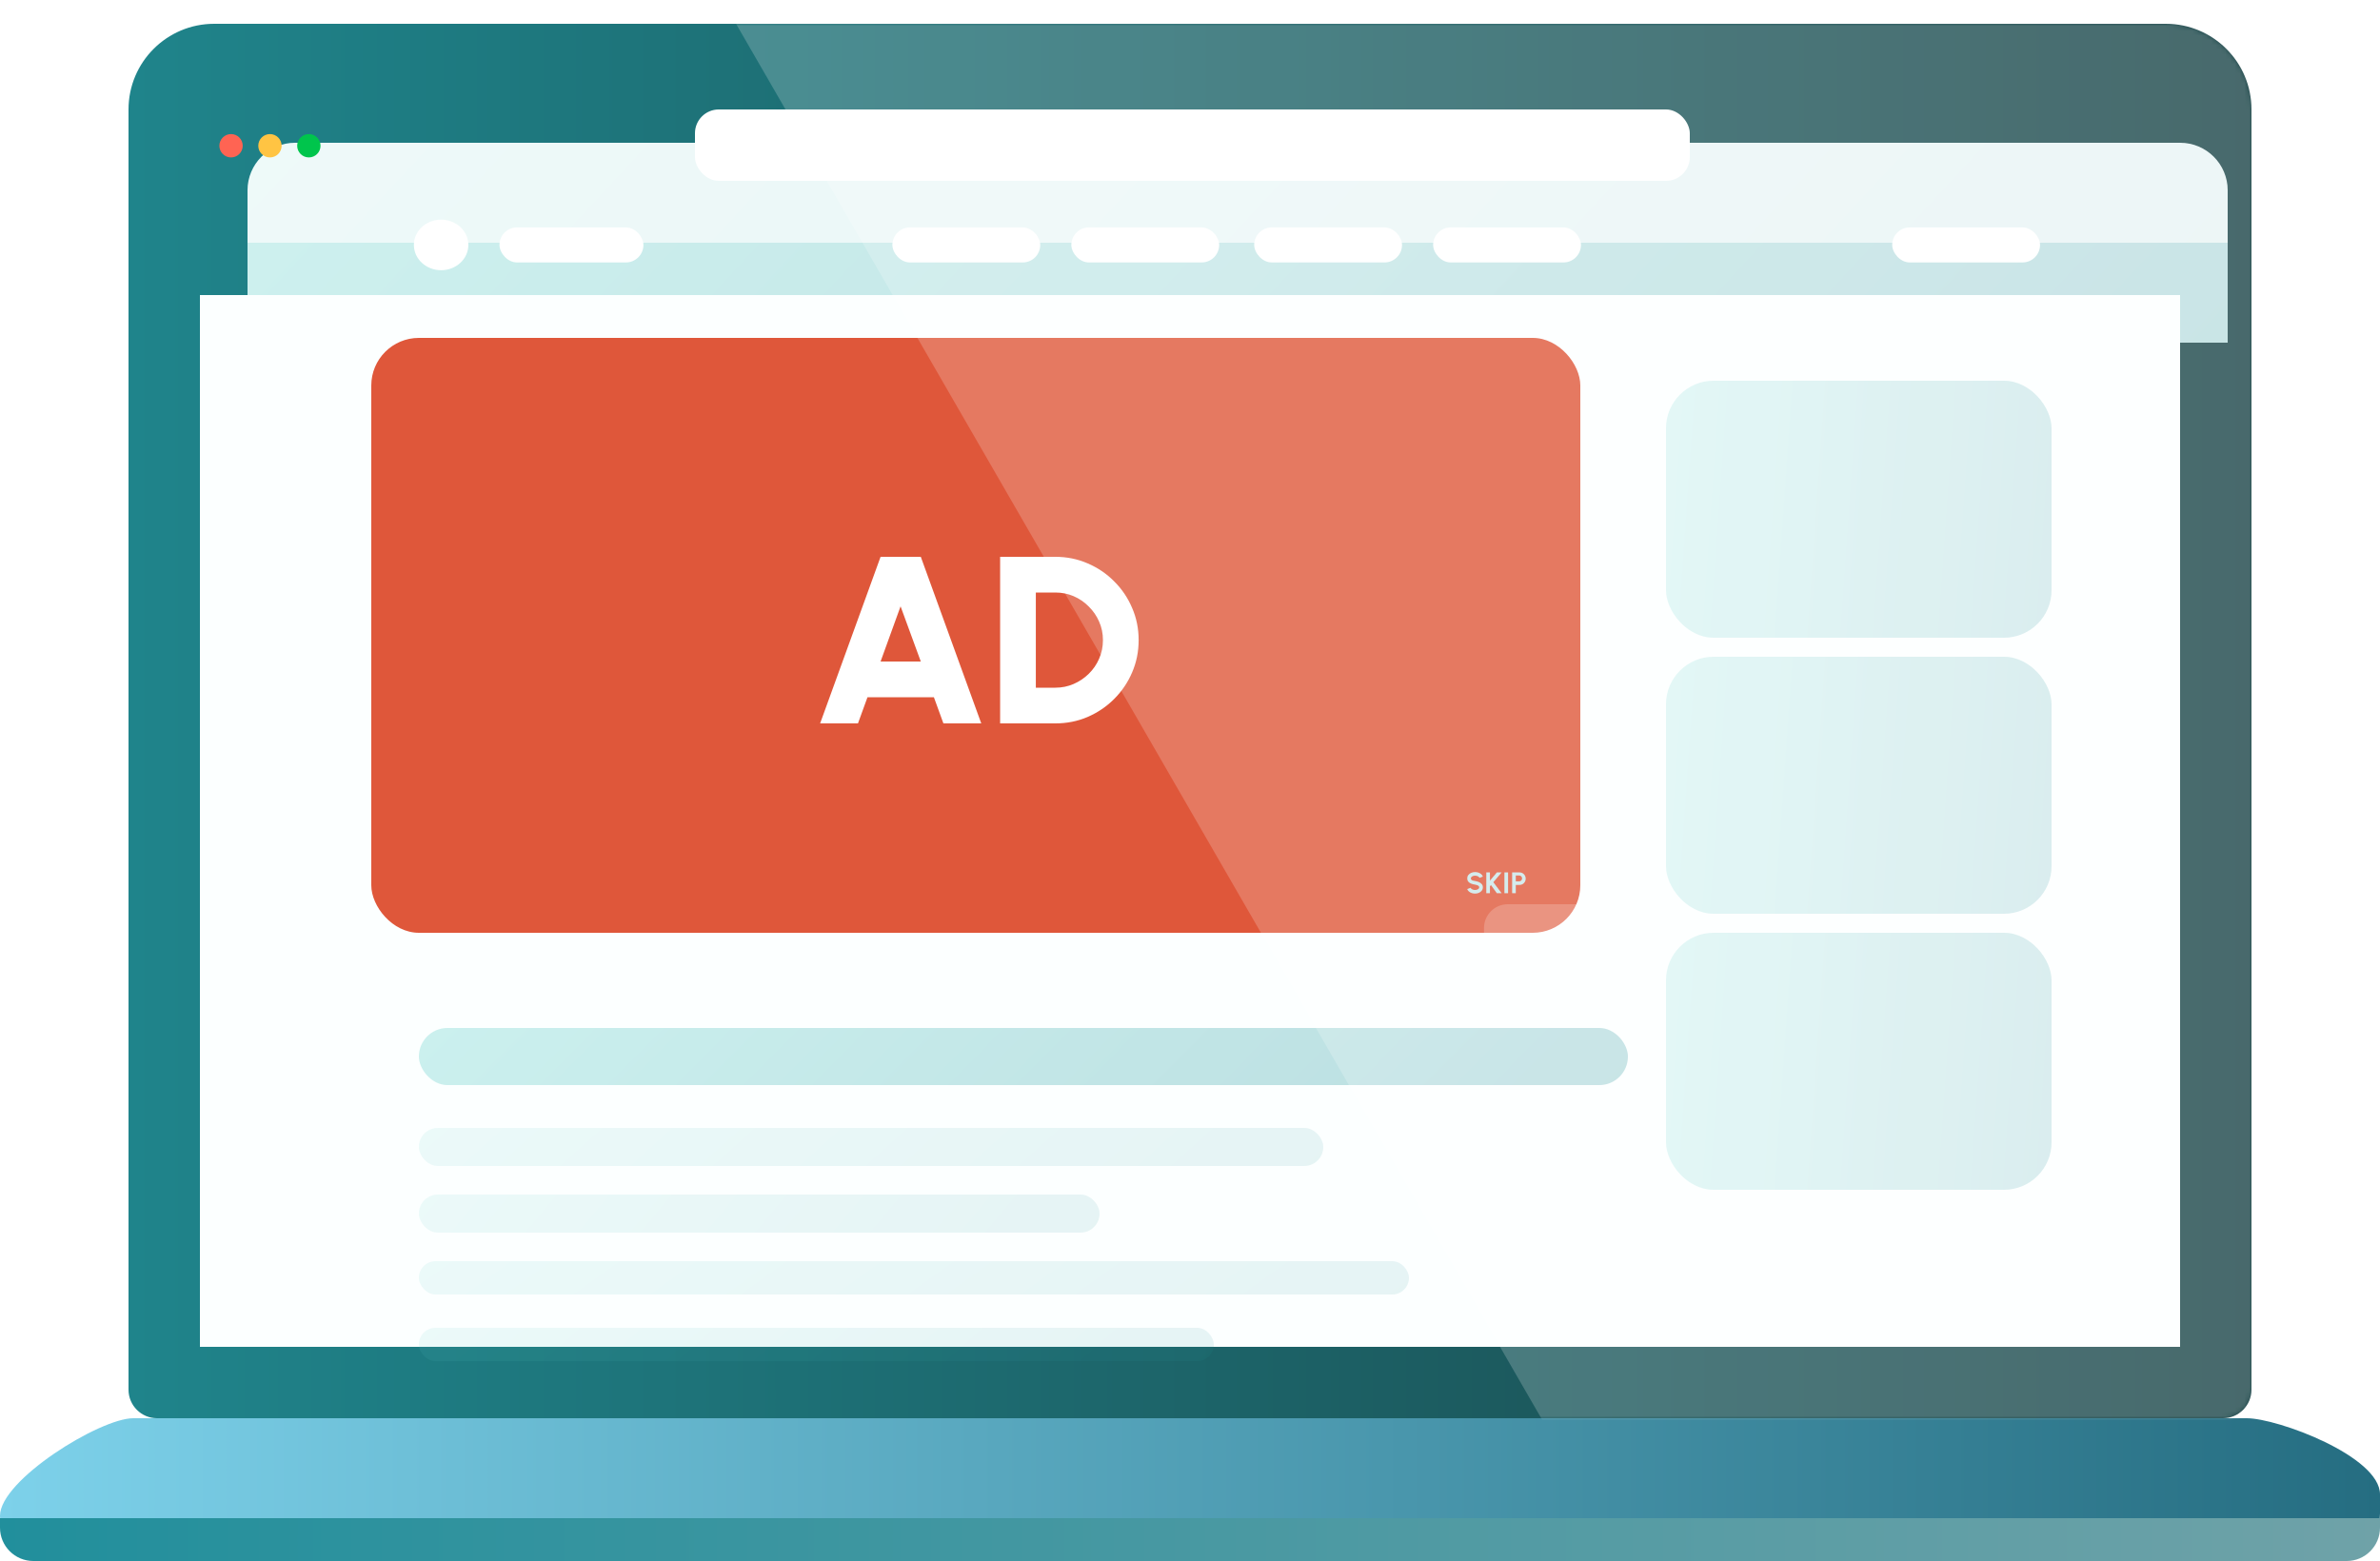
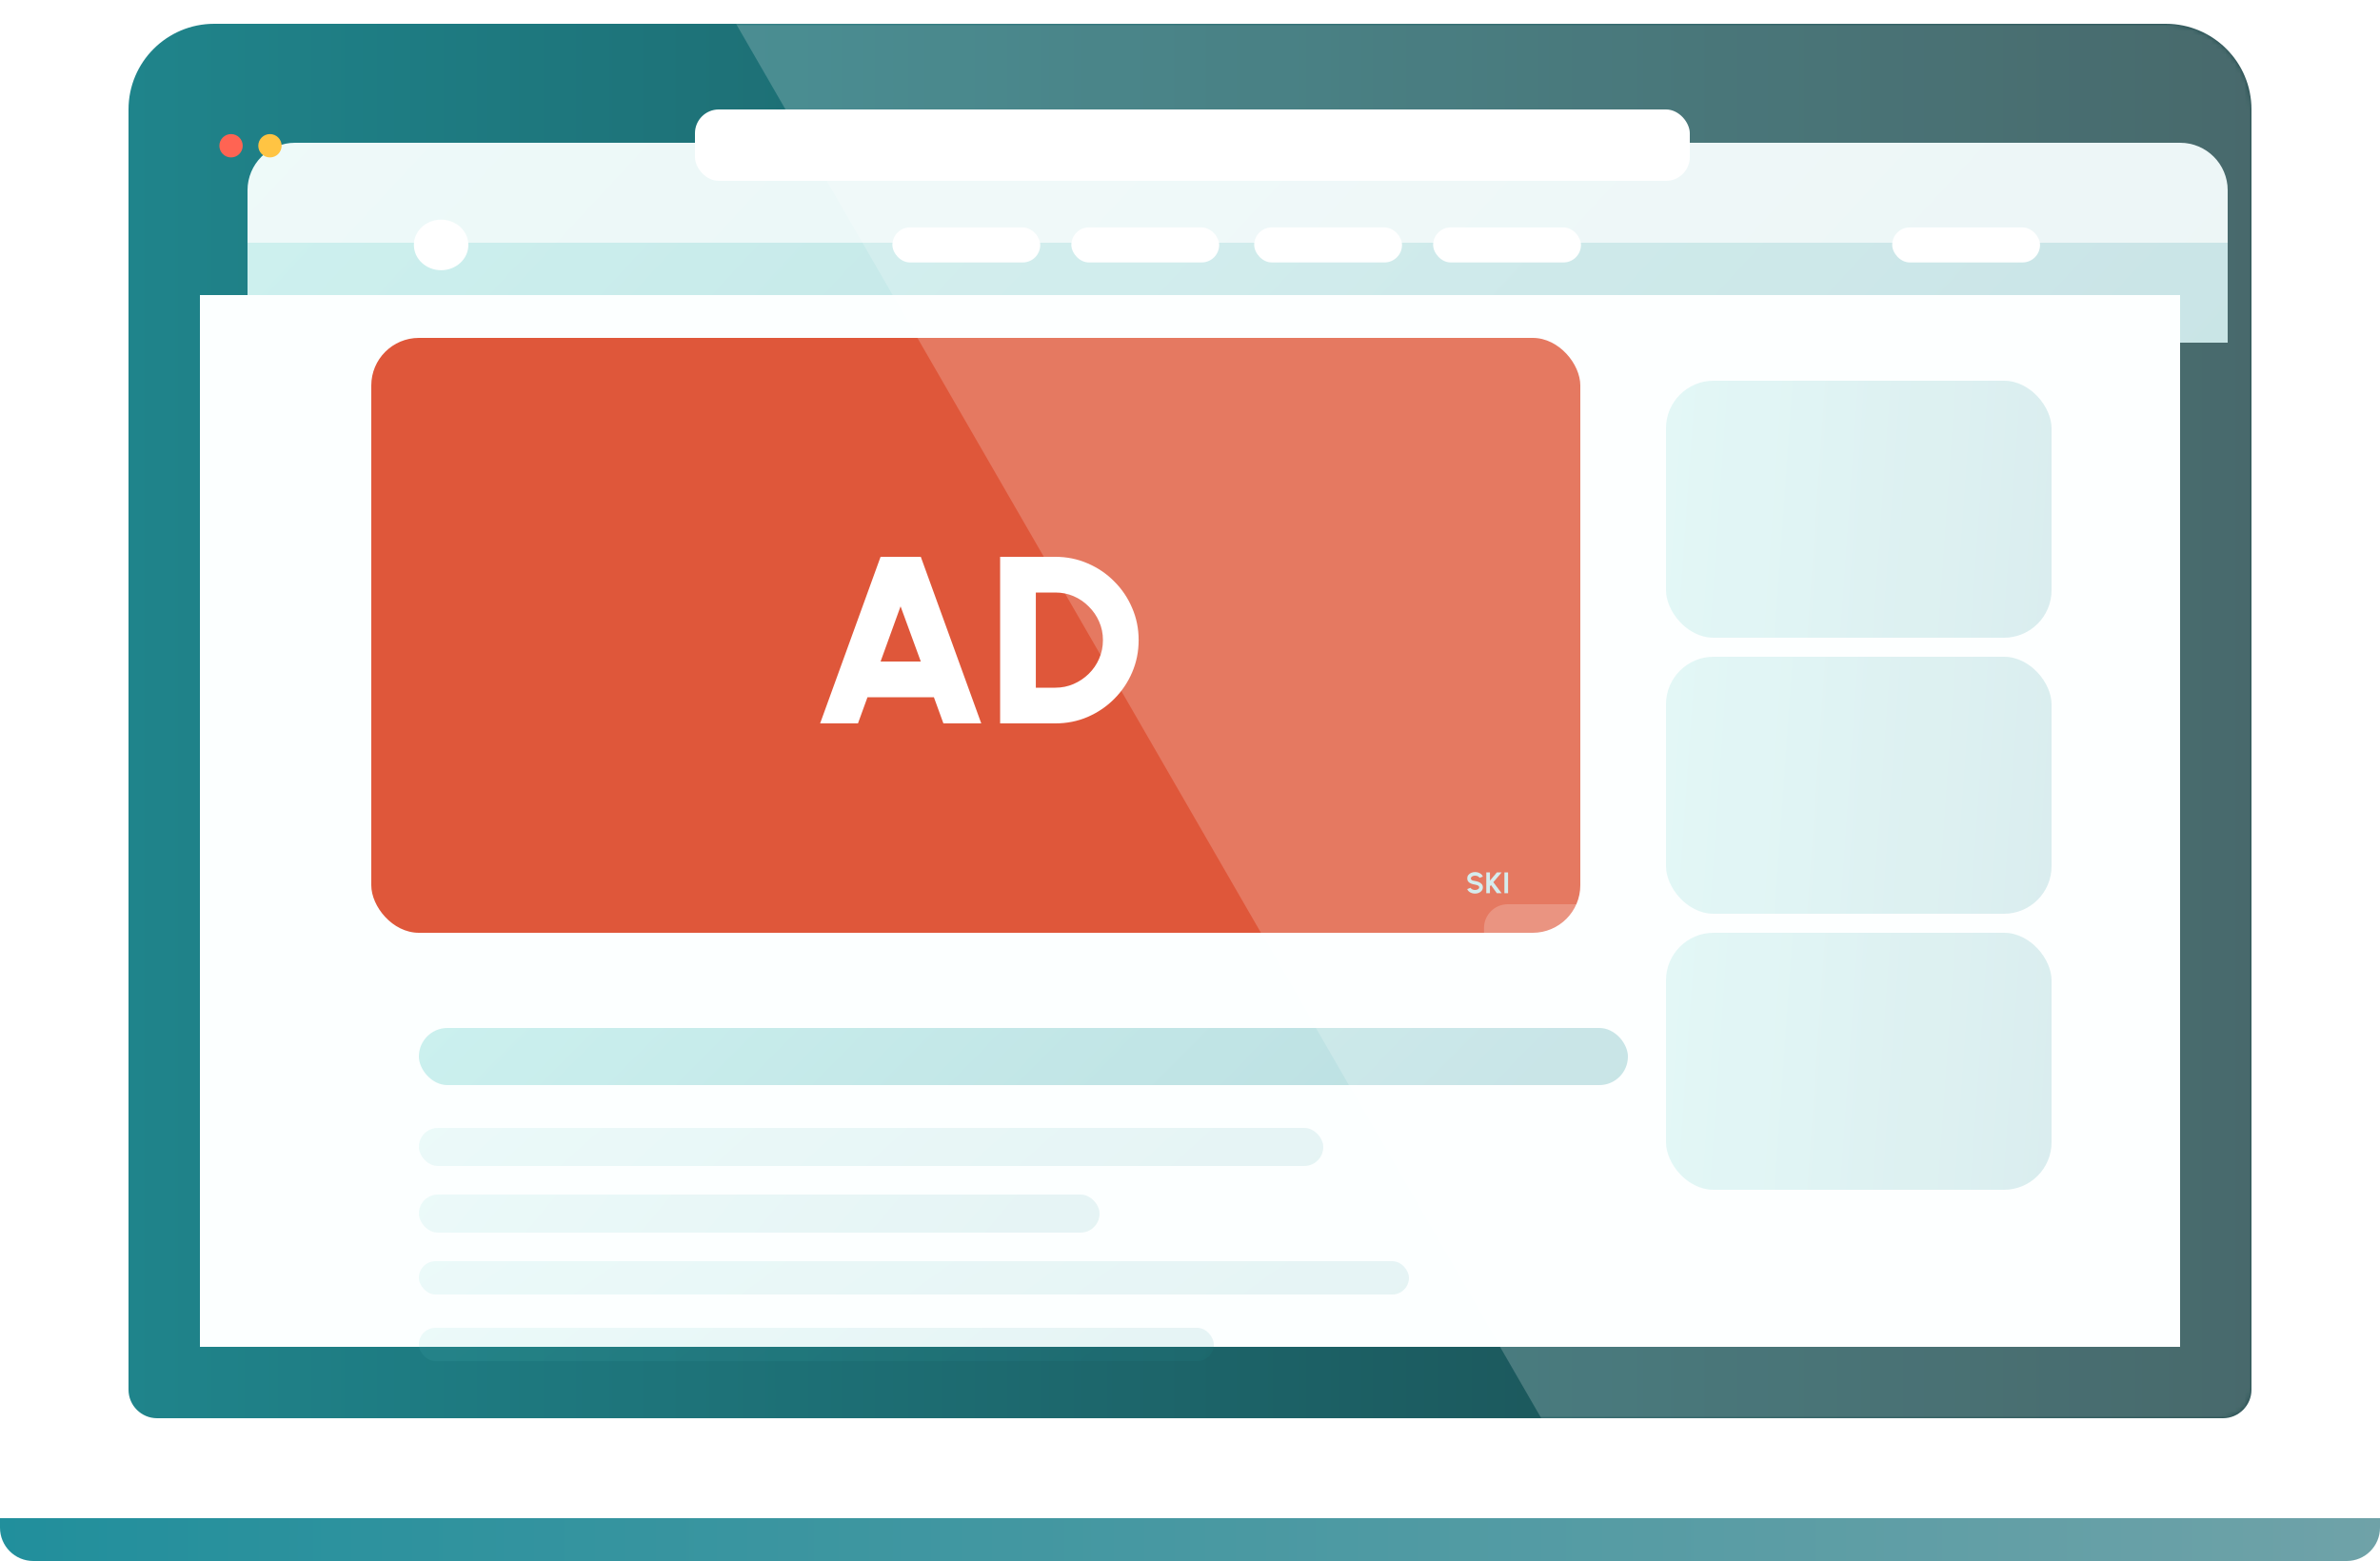
<svg xmlns="http://www.w3.org/2000/svg" width="500" height="328" viewBox="0 0 500 328" fill="none">
  <path d="M27 23C27 13.059 35.059 5 45 5H455C464.941 5 473 13.059 473 23V292C473 295.314 470.314 298 467 298H33C29.686 298 27 295.314 27 292V23Z" fill="url(#paint0_linear_470_1552)" />
  <g filter="url(#filter0_d_470_1552)">
    <path d="M42 30C42 24.477 46.477 20 52 20H448C453.523 20 458 24.477 458 30V41H42V30Z" fill="white" />
    <path d="M42 30C42 24.477 46.477 20 52 20H448C453.523 20 458 24.477 458 30V41H42V30Z" fill="url(#paint1_linear_470_1552)" fill-opacity="0.1" />
  </g>
  <g filter="url(#filter1_d_470_1552)">
    <rect x="42" y="41" width="416" height="21" fill="white" />
    <rect x="42" y="41" width="416" height="21" fill="url(#paint2_linear_470_1552)" fill-opacity="0.3" />
  </g>
  <rect x="42" y="62" width="416" height="221" fill="#FCFFFF" />
  <circle cx="48.539" cy="30.625" r="2.452" fill="#FF6453" />
  <circle cx="56.712" cy="30.625" r="2.452" fill="#FFC443" />
-   <circle cx="64.885" cy="30.625" r="2.452" fill="#00C54C" />
  <rect x="146" y="23" width="209" height="15" rx="5" fill="white" />
-   <rect x="104.932" y="47.788" width="30.24" height="7.356" rx="3.678" fill="white" />
  <rect x="187.478" y="47.788" width="31.057" height="7.356" rx="3.678" fill="white" />
  <rect x="225.072" y="47.788" width="31.057" height="7.356" rx="3.678" fill="white" />
  <rect x="263.485" y="47.788" width="31.057" height="7.356" rx="3.678" fill="white" />
  <rect x="301.08" y="47.788" width="31.057" height="7.356" rx="3.678" fill="white" />
  <rect x="397.521" y="47.788" width="31.057" height="7.356" rx="3.678" fill="white" />
  <ellipse cx="92.672" cy="51.466" rx="5.721" ry="5.312" fill="white" />
  <rect x="78" y="71" width="254" height="125" rx="10" fill="#DF573A" />
  <path d="M184.995 117H193.445L206.145 152H198.195L196.195 146.5H182.245L180.245 152H172.295L184.995 117ZM184.995 139H193.445L189.195 127.4L184.995 139ZM210.111 152V117H221.711C224.128 117 226.386 117.458 228.486 118.375C230.603 119.275 232.461 120.533 234.061 122.15C235.678 123.75 236.936 125.608 237.836 127.725C238.753 129.825 239.211 132.083 239.211 134.5C239.211 136.917 238.753 139.183 237.836 141.3C236.936 143.4 235.678 145.258 234.061 146.875C232.461 148.475 230.603 149.733 228.486 150.65C226.386 151.55 224.128 152 221.711 152H210.111ZM217.611 144.5H221.711C223.061 144.5 224.336 144.242 225.536 143.725C226.736 143.208 227.803 142.492 228.736 141.575C229.67 140.658 230.395 139.6 230.911 138.4C231.445 137.183 231.711 135.883 231.711 134.5C231.711 133.117 231.445 131.825 230.911 130.625C230.395 129.425 229.67 128.367 228.736 127.45C227.82 126.517 226.761 125.792 225.561 125.275C224.361 124.758 223.078 124.5 221.711 124.5H217.611V144.5Z" fill="white" />
  <g filter="url(#filter2_d_470_1552)">
    <rect x="78" y="206" width="254" height="12" rx="6" fill="url(#paint3_linear_470_1552)" fill-opacity="0.3" />
  </g>
  <g filter="url(#filter3_d_470_1552)">
    <rect x="78" y="227" width="190" height="8" rx="4" fill="url(#paint4_linear_470_1552)" fill-opacity="0.1" />
  </g>
  <g filter="url(#filter4_d_470_1552)">
    <rect x="78" y="241" width="143" height="8" rx="4" fill="url(#paint5_linear_470_1552)" fill-opacity="0.1" />
  </g>
  <g filter="url(#filter5_d_470_1552)">
    <rect x="78" y="255" width="208" height="7" rx="3.5" fill="url(#paint6_linear_470_1552)" fill-opacity="0.1" />
  </g>
  <g filter="url(#filter6_d_470_1552)">
    <rect x="78" y="269" width="167" height="7" rx="3.5" fill="url(#paint7_linear_470_1552)" fill-opacity="0.1" />
  </g>
  <g filter="url(#filter7_d_470_1552)">
    <rect x="340" y="128" width="81" height="54" rx="10" fill="url(#paint8_linear_470_1552)" fill-opacity="0.2" />
  </g>
  <g filter="url(#filter8_d_470_1552)">
    <rect x="340" y="70" width="81" height="54" rx="10" fill="url(#paint9_linear_470_1552)" fill-opacity="0.2" />
  </g>
  <g filter="url(#filter9_d_470_1552)">
    <rect x="340" y="186" width="81" height="54" rx="10" fill="url(#paint10_linear_470_1552)" fill-opacity="0.2" />
  </g>
  <g filter="url(#filter10_d_470_1552)">
    <rect x="301.765" y="180" width="25.235" height="11" rx="5" fill="white" fill-opacity="0.2" />
  </g>
-   <path d="M317.675 187.684V183.31H319.249C319.488 183.31 319.704 183.37 319.897 183.488C320.092 183.607 320.247 183.766 320.36 183.966C320.473 184.166 320.53 184.386 320.53 184.625C320.53 184.871 320.471 185.094 320.354 185.294C320.238 185.492 320.083 185.65 319.888 185.769C319.693 185.885 319.48 185.944 319.249 185.944H318.443V187.684H317.675ZM318.443 185.181H319.167C319.276 185.181 319.376 185.154 319.466 185.1C319.556 185.046 319.628 184.973 319.68 184.882C319.735 184.79 319.762 184.688 319.762 184.575C319.762 184.461 319.735 184.358 319.68 184.266C319.628 184.175 319.556 184.102 319.466 184.048C319.376 183.993 319.276 183.966 319.167 183.966H318.443V185.181Z" fill="#CBE7E8" />
  <path d="M316.054 187.684V183.31H316.822V187.684H316.054Z" fill="#CBE7E8" />
  <path d="M315.465 187.684H314.464L313.227 185.969L313.013 186.222V187.684H312.245V183.31H313.013V185.038L314.471 183.31H315.475L313.728 185.372L315.465 187.684Z" fill="#CBE7E8" />
  <path d="M309.885 187.765C309.641 187.765 309.407 187.727 309.183 187.652C308.96 187.575 308.765 187.466 308.597 187.324C308.429 187.181 308.309 187.009 308.235 186.809L308.956 186.547C308.986 186.63 309.045 186.706 309.136 186.775C309.226 186.843 309.336 186.898 309.466 186.94C309.596 186.982 309.736 187.003 309.885 187.003C310.038 187.003 310.181 186.98 310.313 186.934C310.447 186.886 310.555 186.82 310.637 186.737C310.719 186.652 310.76 186.553 310.76 186.44C310.76 186.326 310.717 186.232 310.631 186.159C310.545 186.084 310.435 186.025 310.3 185.981C310.166 185.937 310.028 185.904 309.885 185.881C309.572 185.833 309.292 185.759 309.044 185.659C308.797 185.559 308.601 185.421 308.456 185.244C308.313 185.067 308.242 184.838 308.242 184.557C308.242 184.292 308.318 184.061 308.471 183.863C308.625 183.665 308.826 183.511 309.076 183.401C309.326 183.291 309.595 183.235 309.885 183.235C310.126 183.235 310.359 183.273 310.584 183.348C310.808 183.423 311.004 183.532 311.172 183.676C311.342 183.819 311.464 183.992 311.537 184.194L310.813 184.454C310.784 184.37 310.724 184.294 310.634 184.226C310.544 184.157 310.434 184.103 310.304 184.063C310.173 184.021 310.034 184.001 309.885 184.001C309.736 183.999 309.594 184.023 309.46 184.073C309.328 184.12 309.22 184.186 309.136 184.269C309.052 184.353 309.01 184.448 309.01 184.557C309.01 184.696 309.049 184.801 309.126 184.872C309.206 184.943 309.312 184.995 309.444 185.028C309.576 185.06 309.723 185.089 309.885 185.116C310.179 185.162 310.45 185.239 310.7 185.347C310.95 185.455 311.15 185.6 311.301 185.781C311.452 185.96 311.528 186.18 311.528 186.44C311.528 186.705 311.452 186.937 311.301 187.137C311.15 187.335 310.95 187.489 310.7 187.599C310.45 187.71 310.179 187.765 309.885 187.765Z" fill="#CBE7E8" />
-   <path d="M28 298C35 298 465.5 298 472 298C478.5 298 500 306 500 314C500 315.403 500 316.744 500 318.002C500 323.525 495.523 328 490 328H9.5C4.253 328 0 323.747 0 318.5C0 311 21 298 28 298Z" fill="url(#paint11_linear_470_1552)" />
  <mask id="mask0_470_1552" style="mask-type:alpha" maskUnits="userSpaceOnUse" x="27" y="5" width="446" height="293">
    <path d="M27 23C27 13.059 35.059 5 45 5H455C464.941 5 473 13.059 473 23V292C473 295.314 470.314 298 467 298H33C29.686 298 27 295.314 27 292V23Z" fill="url(#paint12_linear_470_1552)" />
  </mask>
  <g mask="url(#mask0_470_1552)">
    <rect opacity="0.2" x="68" y="-145.049" width="300.778" height="598.281" transform="rotate(-30 68 -145.049)" fill="white" />
  </g>
  <path d="M500 319H0V321C0 324.866 3.134 328 7 328H493C496.866 328 500 324.866 500 321V319Z" fill="url(#paint13_linear_470_1552)" />
  <defs>
    <filter id="filter0_d_470_1552" x="22" y="0" width="476" height="81" filterUnits="userSpaceOnUse" color-interpolation-filters="sRGB">
      <feFlood flood-opacity="0" result="BackgroundImageFix" />
      <feColorMatrix in="SourceAlpha" type="matrix" values="0 0 0 0 0 0 0 0 0 0 0 0 0 0 0 0 0 0 127 0" result="hardAlpha" />
      <feOffset dx="10" dy="10" />
      <feGaussianBlur stdDeviation="15" />
      <feColorMatrix type="matrix" values="0 0 0 0 0.41 0 0 0 0 0.463 0 0 0 0 0.6 0 0 0 0.2 0" />
      <feBlend mode="normal" in2="BackgroundImageFix" result="effect1_dropShadow_470_1552" />
      <feBlend mode="normal" in="SourceGraphic" in2="effect1_dropShadow_470_1552" result="shape" />
    </filter>
    <filter id="filter1_d_470_1552" x="22" y="21" width="476" height="81" filterUnits="userSpaceOnUse" color-interpolation-filters="sRGB">
      <feFlood flood-opacity="0" result="BackgroundImageFix" />
      <feColorMatrix in="SourceAlpha" type="matrix" values="0 0 0 0 0 0 0 0 0 0 0 0 0 0 0 0 0 0 127 0" result="hardAlpha" />
      <feOffset dx="10" dy="10" />
      <feGaussianBlur stdDeviation="15" />
      <feColorMatrix type="matrix" values="0 0 0 0 0.41 0 0 0 0 0.463 0 0 0 0 0.6 0 0 0 0.2 0" />
      <feBlend mode="normal" in2="BackgroundImageFix" result="effect1_dropShadow_470_1552" />
      <feBlend mode="normal" in="SourceGraphic" in2="effect1_dropShadow_470_1552" result="shape" />
    </filter>
    <filter id="filter2_d_470_1552" x="58" y="186" width="314" height="72" filterUnits="userSpaceOnUse" color-interpolation-filters="sRGB">
      <feFlood flood-opacity="0" result="BackgroundImageFix" />
      <feColorMatrix in="SourceAlpha" type="matrix" values="0 0 0 0 0 0 0 0 0 0 0 0 0 0 0 0 0 0 127 0" result="hardAlpha" />
      <feOffset dx="10" dy="10" />
      <feGaussianBlur stdDeviation="15" />
      <feColorMatrix type="matrix" values="0 0 0 0 0.41 0 0 0 0 0.463 0 0 0 0 0.6 0 0 0 0.2 0" />
      <feBlend mode="normal" in2="BackgroundImageFix" result="effect1_dropShadow_470_1552" />
      <feBlend mode="normal" in="SourceGraphic" in2="effect1_dropShadow_470_1552" result="shape" />
    </filter>
    <filter id="filter3_d_470_1552" x="58" y="207" width="250" height="68" filterUnits="userSpaceOnUse" color-interpolation-filters="sRGB">
      <feFlood flood-opacity="0" result="BackgroundImageFix" />
      <feColorMatrix in="SourceAlpha" type="matrix" values="0 0 0 0 0 0 0 0 0 0 0 0 0 0 0 0 0 0 127 0" result="hardAlpha" />
      <feOffset dx="10" dy="10" />
      <feGaussianBlur stdDeviation="15" />
      <feColorMatrix type="matrix" values="0 0 0 0 0.41 0 0 0 0 0.463 0 0 0 0 0.6 0 0 0 0.2 0" />
      <feBlend mode="normal" in2="BackgroundImageFix" result="effect1_dropShadow_470_1552" />
      <feBlend mode="normal" in="SourceGraphic" in2="effect1_dropShadow_470_1552" result="shape" />
    </filter>
    <filter id="filter4_d_470_1552" x="58" y="221" width="203" height="68" filterUnits="userSpaceOnUse" color-interpolation-filters="sRGB">
      <feFlood flood-opacity="0" result="BackgroundImageFix" />
      <feColorMatrix in="SourceAlpha" type="matrix" values="0 0 0 0 0 0 0 0 0 0 0 0 0 0 0 0 0 0 127 0" result="hardAlpha" />
      <feOffset dx="10" dy="10" />
      <feGaussianBlur stdDeviation="15" />
      <feColorMatrix type="matrix" values="0 0 0 0 0.41 0 0 0 0 0.463 0 0 0 0 0.6 0 0 0 0.2 0" />
      <feBlend mode="normal" in2="BackgroundImageFix" result="effect1_dropShadow_470_1552" />
      <feBlend mode="normal" in="SourceGraphic" in2="effect1_dropShadow_470_1552" result="shape" />
    </filter>
    <filter id="filter5_d_470_1552" x="58" y="235" width="268" height="67" filterUnits="userSpaceOnUse" color-interpolation-filters="sRGB">
      <feFlood flood-opacity="0" result="BackgroundImageFix" />
      <feColorMatrix in="SourceAlpha" type="matrix" values="0 0 0 0 0 0 0 0 0 0 0 0 0 0 0 0 0 0 127 0" result="hardAlpha" />
      <feOffset dx="10" dy="10" />
      <feGaussianBlur stdDeviation="15" />
      <feColorMatrix type="matrix" values="0 0 0 0 0.41 0 0 0 0 0.463 0 0 0 0 0.6 0 0 0 0.2 0" />
      <feBlend mode="normal" in2="BackgroundImageFix" result="effect1_dropShadow_470_1552" />
      <feBlend mode="normal" in="SourceGraphic" in2="effect1_dropShadow_470_1552" result="shape" />
    </filter>
    <filter id="filter6_d_470_1552" x="58" y="249" width="227" height="67" filterUnits="userSpaceOnUse" color-interpolation-filters="sRGB">
      <feFlood flood-opacity="0" result="BackgroundImageFix" />
      <feColorMatrix in="SourceAlpha" type="matrix" values="0 0 0 0 0 0 0 0 0 0 0 0 0 0 0 0 0 0 127 0" result="hardAlpha" />
      <feOffset dx="10" dy="10" />
      <feGaussianBlur stdDeviation="15" />
      <feColorMatrix type="matrix" values="0 0 0 0 0.41 0 0 0 0 0.463 0 0 0 0 0.6 0 0 0 0.2 0" />
      <feBlend mode="normal" in2="BackgroundImageFix" result="effect1_dropShadow_470_1552" />
      <feBlend mode="normal" in="SourceGraphic" in2="effect1_dropShadow_470_1552" result="shape" />
    </filter>
    <filter id="filter7_d_470_1552" x="320" y="108" width="141" height="114" filterUnits="userSpaceOnUse" color-interpolation-filters="sRGB">
      <feFlood flood-opacity="0" result="BackgroundImageFix" />
      <feColorMatrix in="SourceAlpha" type="matrix" values="0 0 0 0 0 0 0 0 0 0 0 0 0 0 0 0 0 0 127 0" result="hardAlpha" />
      <feOffset dx="10" dy="10" />
      <feGaussianBlur stdDeviation="15" />
      <feColorMatrix type="matrix" values="0 0 0 0 0.41 0 0 0 0 0.463 0 0 0 0 0.6 0 0 0 0.2 0" />
      <feBlend mode="normal" in2="BackgroundImageFix" result="effect1_dropShadow_470_1552" />
      <feBlend mode="normal" in="SourceGraphic" in2="effect1_dropShadow_470_1552" result="shape" />
    </filter>
    <filter id="filter8_d_470_1552" x="320" y="50" width="141" height="114" filterUnits="userSpaceOnUse" color-interpolation-filters="sRGB">
      <feFlood flood-opacity="0" result="BackgroundImageFix" />
      <feColorMatrix in="SourceAlpha" type="matrix" values="0 0 0 0 0 0 0 0 0 0 0 0 0 0 0 0 0 0 127 0" result="hardAlpha" />
      <feOffset dx="10" dy="10" />
      <feGaussianBlur stdDeviation="15" />
      <feColorMatrix type="matrix" values="0 0 0 0 0.41 0 0 0 0 0.463 0 0 0 0 0.6 0 0 0 0.2 0" />
      <feBlend mode="normal" in2="BackgroundImageFix" result="effect1_dropShadow_470_1552" />
      <feBlend mode="normal" in="SourceGraphic" in2="effect1_dropShadow_470_1552" result="shape" />
    </filter>
    <filter id="filter9_d_470_1552" x="320" y="166" width="141" height="114" filterUnits="userSpaceOnUse" color-interpolation-filters="sRGB">
      <feFlood flood-opacity="0" result="BackgroundImageFix" />
      <feColorMatrix in="SourceAlpha" type="matrix" values="0 0 0 0 0 0 0 0 0 0 0 0 0 0 0 0 0 0 127 0" result="hardAlpha" />
      <feOffset dx="10" dy="10" />
      <feGaussianBlur stdDeviation="15" />
      <feColorMatrix type="matrix" values="0 0 0 0 0.41 0 0 0 0 0.463 0 0 0 0 0.6 0 0 0 0.2 0" />
      <feBlend mode="normal" in2="BackgroundImageFix" result="effect1_dropShadow_470_1552" />
      <feBlend mode="normal" in="SourceGraphic" in2="effect1_dropShadow_470_1552" result="shape" />
    </filter>
    <filter id="filter10_d_470_1552" x="281.765" y="160" width="85.235" height="71" filterUnits="userSpaceOnUse" color-interpolation-filters="sRGB">
      <feFlood flood-opacity="0" result="BackgroundImageFix" />
      <feColorMatrix in="SourceAlpha" type="matrix" values="0 0 0 0 0 0 0 0 0 0 0 0 0 0 0 0 0 0 127 0" result="hardAlpha" />
      <feOffset dx="10" dy="10" />
      <feGaussianBlur stdDeviation="15" />
      <feColorMatrix type="matrix" values="0 0 0 0 0.41 0 0 0 0 0.463 0 0 0 0 0.6 0 0 0 0.2 0" />
      <feBlend mode="normal" in2="BackgroundImageFix" result="effect1_dropShadow_470_1552" />
      <feBlend mode="normal" in="SourceGraphic" in2="effect1_dropShadow_470_1552" result="shape" />
    </filter>
    <linearGradient id="paint0_linear_470_1552" x1="27" y1="64.012" x2="473" y2="64.012" gradientUnits="userSpaceOnUse">
      <stop stop-color="#1F848B" />
      <stop offset="1" stop-color="#1A4447" />
    </linearGradient>
    <linearGradient id="paint1_linear_470_1552" x1="42" y1="20" x2="275.824" y2="237.158" gradientUnits="userSpaceOnUse">
      <stop stop-color="#5ACFC9" />
      <stop offset="1" stop-color="#22919A" />
    </linearGradient>
    <linearGradient id="paint2_linear_470_1552" x1="42" y1="41" x2="275.824" y2="258.158" gradientUnits="userSpaceOnUse">
      <stop stop-color="#5ACFC9" />
      <stop offset="1" stop-color="#22919A" />
    </linearGradient>
    <linearGradient id="paint3_linear_470_1552" x1="78" y1="206" x2="211.975" y2="338.95" gradientUnits="userSpaceOnUse">
      <stop stop-color="#5ACFC9" />
      <stop offset="1" stop-color="#22919A" />
    </linearGradient>
    <linearGradient id="paint4_linear_470_1552" x1="78" y1="227" x2="166.806" y2="325.882" gradientUnits="userSpaceOnUse">
      <stop stop-color="#5ACFC9" />
      <stop offset="1" stop-color="#22919A" />
    </linearGradient>
    <linearGradient id="paint5_linear_470_1552" x1="78" y1="241" x2="165.943" y2="314.699" gradientUnits="userSpaceOnUse">
      <stop stop-color="#5ACFC9" />
      <stop offset="1" stop-color="#22919A" />
    </linearGradient>
    <linearGradient id="paint6_linear_470_1552" x1="78" y1="255" x2="152.048" y2="358.155" gradientUnits="userSpaceOnUse">
      <stop stop-color="#5ACFC9" />
      <stop offset="1" stop-color="#22919A" />
    </linearGradient>
    <linearGradient id="paint7_linear_470_1552" x1="78" y1="269" x2="155.667" y2="355.87" gradientUnits="userSpaceOnUse">
      <stop stop-color="#5ACFC9" />
      <stop offset="1" stop-color="#22919A" />
    </linearGradient>
    <linearGradient id="paint8_linear_470_1552" x1="340" y1="128" x2="424.38" y2="133.934" gradientUnits="userSpaceOnUse">
      <stop stop-color="#5ACFC9" />
      <stop offset="1" stop-color="#22919A" />
    </linearGradient>
    <linearGradient id="paint9_linear_470_1552" x1="340" y1="70" x2="424.38" y2="75.934" gradientUnits="userSpaceOnUse">
      <stop stop-color="#5ACFC9" />
      <stop offset="1" stop-color="#22919A" />
    </linearGradient>
    <linearGradient id="paint10_linear_470_1552" x1="340" y1="186" x2="424.38" y2="191.934" gradientUnits="userSpaceOnUse">
      <stop stop-color="#5ACFC9" />
      <stop offset="1" stop-color="#22919A" />
    </linearGradient>
    <linearGradient id="paint11_linear_470_1552" x1="4.06786e-10" y1="313" x2="500" y2="313" gradientUnits="userSpaceOnUse">
      <stop stop-color="#7DD1EA" />
      <stop offset="1" stop-color="#256D81" />
    </linearGradient>
    <linearGradient id="paint12_linear_470_1552" x1="27" y1="64.012" x2="473" y2="64.012" gradientUnits="userSpaceOnUse">
      <stop stop-color="#1F848B" />
      <stop offset="1" stop-color="#1A4447" />
    </linearGradient>
    <linearGradient id="paint13_linear_470_1552" x1="0" y1="323.5" x2="500" y2="323.5" gradientUnits="userSpaceOnUse">
      <stop stop-color="#218F9C" />
      <stop offset="1" stop-color="#6FA2A8" />
    </linearGradient>
  </defs>
</svg>